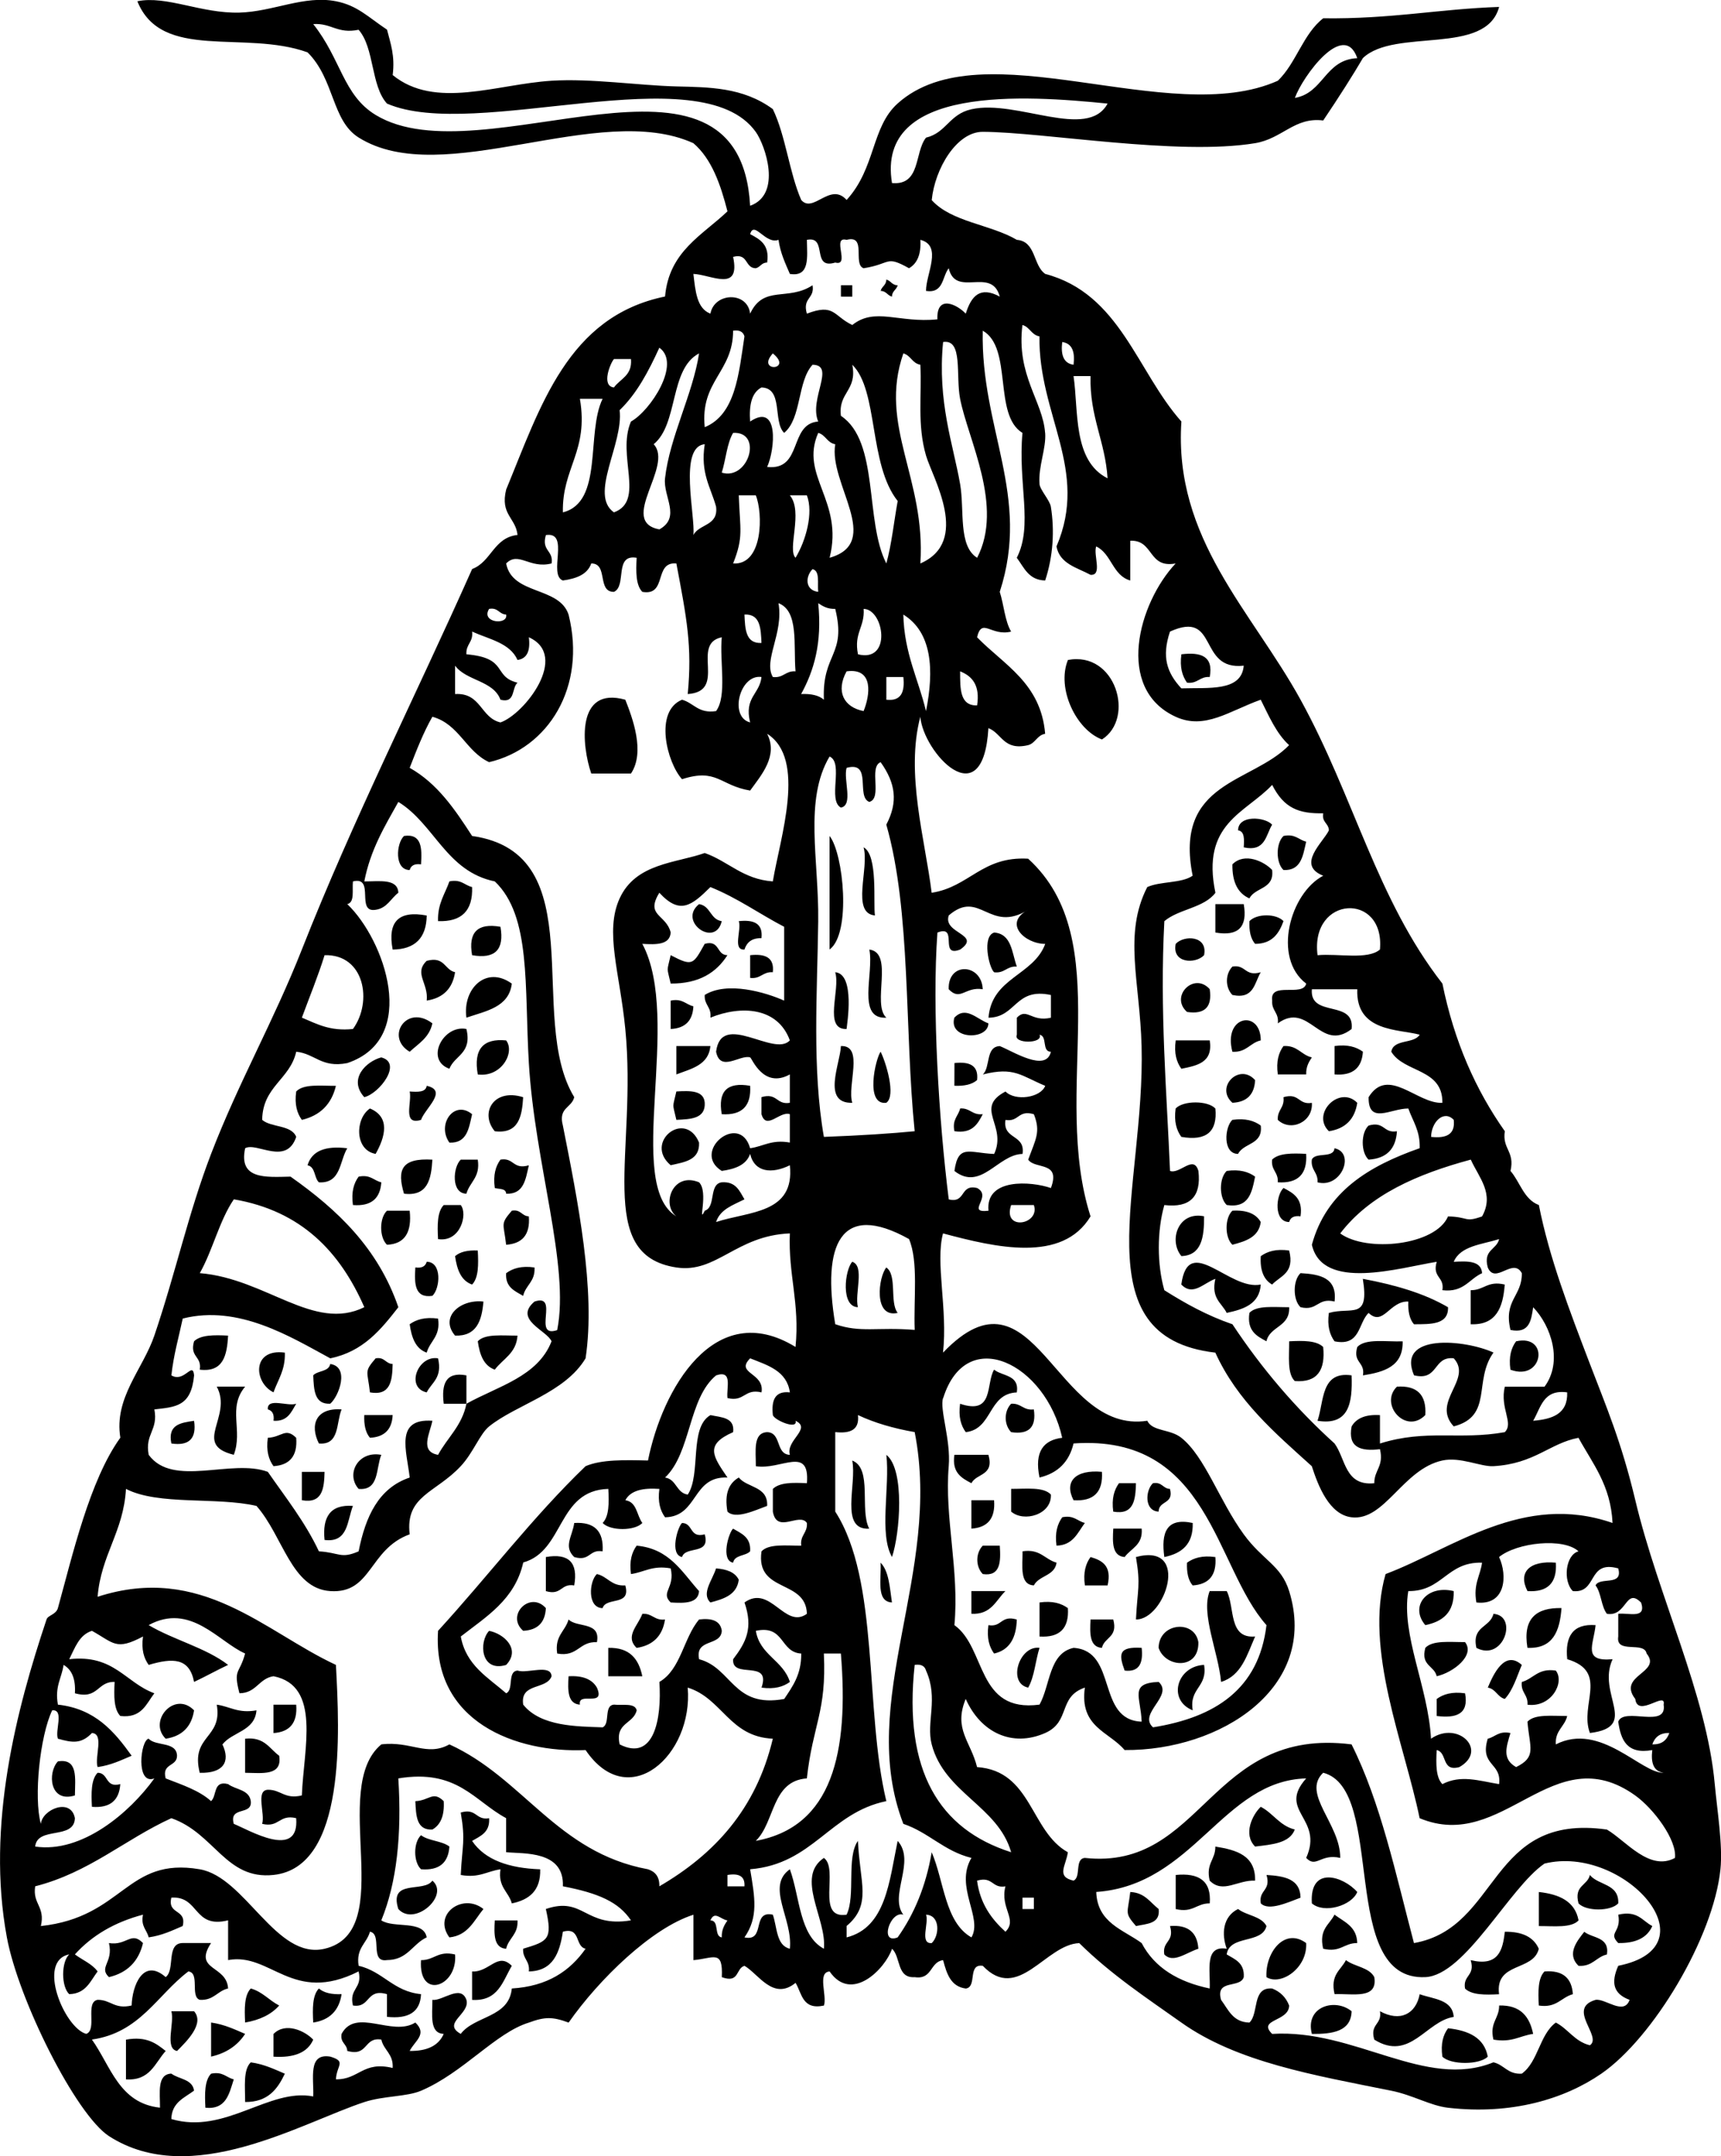
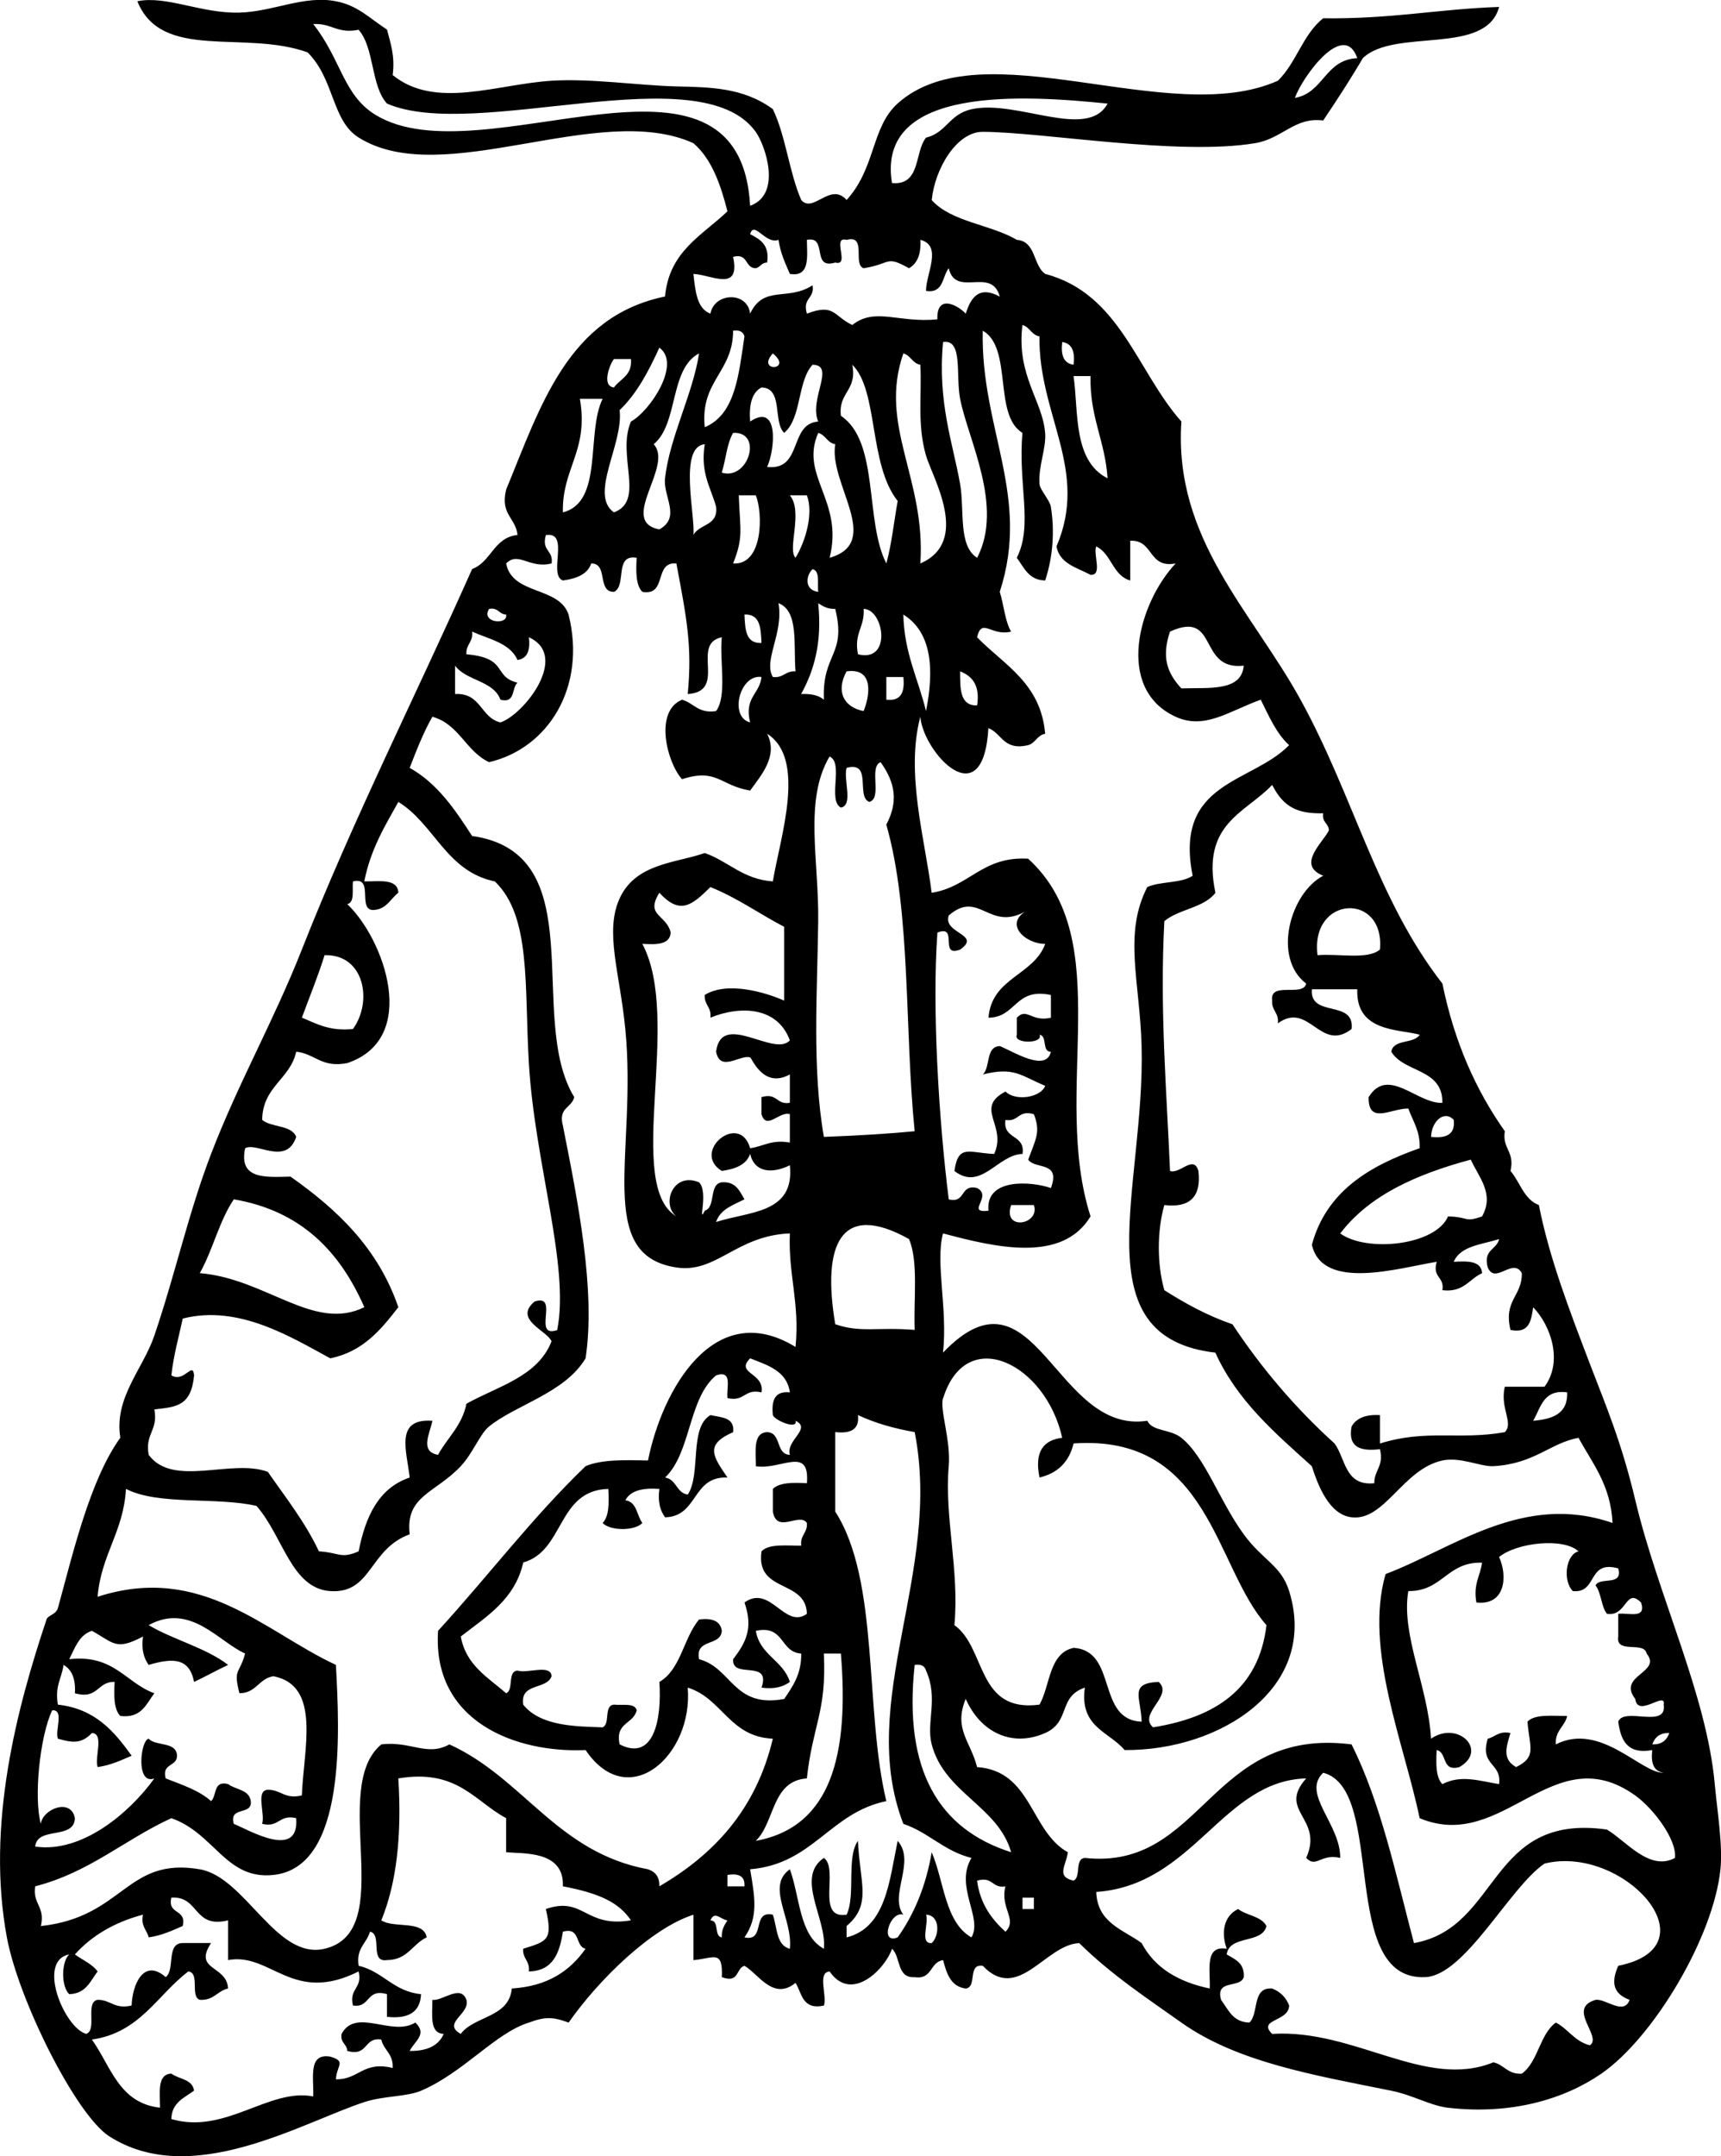
<svg xmlns="http://www.w3.org/2000/svg" viewBox="0 0 213.453 267.267">
-   <path d="M109.93 34.656c.568.133.699.706 1.406.704-.134.57-.707.701-.703 1.408-.571-.134-.703-.707-1.407-.705.13-.57.7-.701.7-1.407zM104.3 35.36h1.407v1.408H104.3V35.36zM146.52 81.103c2.405-.294 4.012.212 3.52 2.815-1.263-.089-1.483.862-2.815.704-.58-.817-.92-1.887-.7-3.519zM132.45 81.807c5.942-1.128 8.368 7.227 4.223 9.853-3.19-1.197-5.66-6.318-4.22-9.853zM77.555 86.733c.881 2.225 2.492 6.488.703 9.149h-4.926c-1.183-3.453-1.936-10.872 4.223-9.149zM157.78 102.22c-.796 1.316-.834 3.391-3.521 2.815.062-.999.117-1.993-.703-2.111.01-1.94 3.32-1.68 4.22-.71zM50.108 103.62c2.199-.322 2.25 1.504 2.111 3.52-.818-.114-1.252.155-1.407.703-1.93-.01-1.672-3.32-.704-4.22zM102.89 103.62c1.734 2.171 2.712 12.096 0 14.075v-14.08zM159.19 103.62c1.47-.298 1.862.482 2.813.705-.396 1.713-.604 3.619-2.813 3.518-.96-.89-.96-3.32 0-4.22zM107.11 105.03c1.812.954 1.179 6.945 1.407 8.444-3-.27-.67-5.89-1.41-8.44zM157.78 107.84c.296 2.409-2.11 2.115-2.817 3.52-1.471-.64-2.146-2.078-2.11-4.223 1.51-1.52 3.94-.36 4.93.7zM55.738 109.25c1.471-.299 1.863.481 2.815.703.111 2.927-1.296 4.334-4.223 4.223-.071-2.17.86-3.35 1.408-4.92zM86.702 112.07c1.436.207 1.38 1.904 2.815 2.112-.783 3.36-5.491.04-2.815-2.11zM150.74 112.07h3.518c.5 2.845-.673 4.018-3.518 3.519v-3.52zM52.923 113.48c-.035 2.78-1.443 4.188-4.222 4.223-.658-3.47.749-4.88 4.222-4.22zM159.19 114.18c-.562 1.55-1.415 2.809-3.52 2.814-.548-.626-.758-1.589-.705-2.814.91-.96 3.33-.96 4.23 0zM91.628 114.18c1.84-.199 3.027.256 2.815 2.111-1.203-.032-1.822.522-2.11 1.407-1.526.12-.319-2.5-.705-3.52zM62.071 114.88c.499 2.845-.673 4.017-3.518 3.519-.498-2.84.674-4.02 3.518-3.52zM123.3 115.59c2.182.164 2.195 2.496 2.815 4.223-1.263-.089-1.485.861-2.815.704-.66-.59-1.51-4.48 0-4.92zM149.34 118.4c-1.054 1.117-4.014 1.029-3.52-1.407 1.05-1.11 4.01-1.03 3.52 1.41zM87.407 116.99c1.92-.513 1.417 1.398 2.815 1.407-1.37 2.15-3.5 3.539-7.038 3.519-.493-2.166-.493-1.353 0-3.519 2.748 1.44 2.786 1.15 4.223-1.41zM107.82 117.7c3.119.4.269 6.769 2.112 8.445-3.73.21-1.51-5.52-2.11-8.44zM93.037 118.4c1.84-.198 3.027.257 2.814 2.111-1.262-.089-1.484.862-2.814.705v-2.82zM52.923 119.1c2.246-.604 2.176 1.107 3.519 1.407-.311 2.035-1.484 3.208-3.519 3.519.239-2.18-1.63-3.36 0-4.93zM121.89 122.62c-2.214-.352-2.752 1.534-4.223 0-.13-3.44 4.1-3.2 4.22 0zM152.85 119.81c1.695-.288 1.529 1.285 3.519.704-.794 1.317-.832 3.39-3.519 2.815-.9-.92-.9-2.59 0-3.51zM103.59 120.51c2.503.211 1.463 6.467 1.408 7.038-2.92.1-.73-4.9-1.41-7.04zM63.479 121.92c-.351 2.934-3.182 3.387-5.631 4.223-.498-3.6 2.47-6.51 5.631-4.22zM150.04 122.62c.327 2.204-.611 3.142-2.815 2.815-2.18-1.94.88-5.01 2.82-2.82zM83.184 124.03c1.47-.298 1.863.482 2.815.704-.085 1.791-1.024 2.729-2.815 2.815v-3.51zM122.59 126.85c-.031 2.117-4.995 2.044-4.223-.704 1.44-1.51 2.79.19 4.22.7zM53.627 126.85c-.366 1.745-1.716 2.506-2.815 3.518-3.074-1.81-.384-5.96 2.815-3.52zM156.37 128.96c-1.34.302-1.768 1.516-3.519 1.407-1.2-4.53 3.51-5.27 3.52-1.41zM57.849 127.55c.718 3.062-1.455 3.235-2.11 4.926-3.072-1.09-.766-5.5 2.11-4.93zM62.775 128.96c1.138 1.49-.594 4.616-3.518 4.222-.55-3.13.663-4.5 3.518-4.22zM145.82 128.96h4.223c.427 2.773-1.576 3.117-3.52 3.518-.59-.82-.93-1.89-.7-3.52zM83.888 129.66h4.223c-.219 2.361-2.354 2.807-4.223 3.518v-3.52zM104.3 129.66c2.913-.1.732 4.897 1.407 7.037-3.82.1-1.49-4.87-1.41-7.04zM159.19 129.66c1.749-.109 2.178 1.105 3.517 1.408-.372.565-.733 1.142-.703 2.11h-3.518c-.23-1.63.11-2.7.7-3.52zM165.52 129.66c1.632-.225 2.7.113 3.519.703-.132 1.98-1.226 2.999-3.519 2.815v-3.52zM109.22 130.36c.645 1.279 1.955 5.487.704 6.334-2.68.34-1.33-5.49-.7-6.33zM47.293 131.07c2.673.688-.247 4.486-2.111 4.926-2.035-2.25.244-4.44 2.111-4.93zM118.37 131.77c1.841-.199 3.027.256 2.815 2.111-.627.547-1.59.756-2.815.703.01-.93.01-1.87.01-2.81zM155.67 133.88c-.087 1.79-1.024 2.729-2.815 2.814-2.2-1.93.87-5 2.81-2.81zM41.663 134.59c-.54 2.275-1.948 3.682-4.223 4.224-.591-.818-.928-1.887-.703-3.52.908-.97 3.057-.69 4.926-.7zM52.923 134.59c2.676.591-.187 2.767-.704 4.224-2.364.723-1.096-2.19-1.407-3.52.999.06 1.992.12 2.111-.7zM93.037 134.59c.16 2.506-1.012 3.68-3.52 3.519-.497-2.85.675-4.02 3.52-3.52zM83.888 135.29c1.746-.104 3.416-.131 3.519 1.407.102 1.979-1.724 2.03-3.519 2.112-.492-2.17-.492-1.35 0-3.52zM64.886 136c-.14 2.439-.585 4.574-3.518 4.223-1.894-2.25-.161-5.38 3.518-4.22zM159.19 136c1.987-.582 1.821.992 3.517.703.17 2.366-2.613 3.637-4.221 2.112-.09-1.26.86-1.48.7-2.81zM168.34 136.7c-.312 2.036-1.483 3.208-3.52 3.52-2.24-2.18 1.34-5.75 3.52-3.52zM150.74 137.4c.275 2.854-1.091 4.068-4.223 3.519-.59-.816-.928-1.887-.703-3.519.94-1 3.99-1 4.92 0zM45.885 137.4c2.561 1.074 1.884 3.53.704 5.629-2.621-.46-2.567-4.37-.704-5.63zM58.553 138.11c-.398 1.715-.603 3.619-2.815 3.52-1.613-2.27.61-5.35 2.815-3.52zM119.08 137.4c1.261-.091 1.483.862 2.813.703-.642 1.234-1.309 2.447-3.519 2.112-.3-1.46.48-1.86.71-2.81zM152.85 138.81c1.633-.227 2.702.111 3.519.704.298 2.406-2.108 2.114-2.815 3.517-1.93-.01-1.67-3.32-.71-4.22zM86.702 141.62c.102 2.212-1.805 2.418-3.518 2.813-3.377-2.84 1.798-6.97 3.518-2.81zM169.74 143.74c-.963-.899-.963-3.321 0-4.221 1.987-.583 1.822.991 3.518.703-.13 2.21-1.3 3.38-3.52 3.52zM43.07 142.33c-.972 1.608-.77 4.39-3.519 4.223-.605-.566-.418-1.928-1.408-2.112.534-1.81 2.248-2.44 4.927-2.11zM165.52 142.33c2.611.558.852 5.011-2.112 4.223.09-1.263-.861-1.485-.704-2.815.43-.98 2.71-.11 2.81-1.41zM162 143.03c.161 2.507-1.011 3.68-3.518 3.52.089-1.263-.862-1.485-.703-2.815.83-.81 2.49-.8 4.22-.71zM53.627 143.74c-.141 2.44-.586 4.574-3.519 4.223-.895-2.99-.302-4.44 3.519-4.22zM57.146 143.74h2.111c.337 2.214-1.002 2.752-1.408 4.223-1.929-.02-1.671-3.32-.703-4.22zM62.071 143.74c1.696-.288 1.53 1.285 3.52.703-.398 1.715-.603 3.621-2.816 3.52-.019-.685-.861-.546-1.407-.704-.225-1.64.113-2.71.703-3.52zM152.15 145.14c1.632-.223 2.702.116 3.52.706-.401 1.943-.746 3.945-3.52 3.52-.96-.9-.96-3.33 0-4.23zM44.478 145.85c1.471-.298 1.864.482 2.815.703-.132 1.979-1.225 2.998-3.519 2.816-.224-1.64.113-2.71.704-3.52zM159.19 147.25c1.233.645 2.444 1.31 2.11 3.52-.819-.115-1.254.154-1.407.703-1.93-.01-1.67-3.31-.7-4.22zM55.034 149.37h2.111c.896 1.103-.029 4.65-2.815 4.221-.093-1.74-.106-3.39.704-4.22zM47.997 150.07h2.815c.281 2.625-.563 4.128-2.815 4.221-.963-.9-.963-3.32 0-4.22zM63.479 150.07c1.136-.2 1.211.665 2.111.703.183 2.295-.836 3.387-2.816 3.518-.301-2.72-.769-2.5.705-4.22zM152.85 150.07c1.749-.105 2.921.363 3.519 1.406-.242 1.869-1.847 2.376-3.519 2.814-.96-.9-.96-3.32 0-4.22zM149.34 150.77c.016 2.597-.315 4.846-2.816 4.927-1.62-1.97-.38-5.6 2.82-4.93zM59.257 155c.093 1.738.106 3.393-.704 4.225-1.391-.488-1.876-1.878-2.111-3.519.626-.55 1.589-.76 2.815-.7zM159.89 155c.723 2.835-1.096 3.129-2.11 4.225-1.046-.6-1.515-1.771-1.409-3.519.82-.59 1.89-.93 3.52-.7zM52.923 156.4c1.93.014 1.672 3.319.704 4.223-2.199.323-2.25-1.503-2.111-3.52.817.12 1.252-.15 1.407-.7zM105.7 156.4c1.586.524.276 3.946.704 5.63-2.14-.05-1.64-4.6-.7-5.63zM156.37 159.22c-.161 2.418-2.093 3.066-4.223 3.518-.624-1.251-1.964-1.787-1.407-4.221-1.438.504-2.784 2.206-4.223.703.88-6.47 5.98.82 9.85 0zM66.294 157.11c.109 1.751-1.106 2.178-1.408 3.52-1.03-.611-2.23-1.054-2.111-2.813.817-.6 1.888-.94 3.519-.71zM109.93 157.11c1.378.967.378 4.312 1.406 5.63-3.04.67-2.39-4.45-1.41-5.63zM161.3 157.81c2.44.138 4.574.584 4.223 3.517-2.153-.511-2.07 1.215-4.223.704-.96-.9-.96-3.32 0-4.22zM186.63 159.22c-.209 2.837-1.038 5.059-4.223 4.925v-4.221c1.66.02 2.07-1.21 4.22-.7zM59.96 161.33c-.198 2.384-.846 4.315-3.518 4.223-1.962-2.31.662-4.55 3.518-4.22zM159.89 162.03c.125 2.472-2.378 2.313-2.815 4.223-1.232-.645-2.445-1.31-2.112-3.52.9-.96 3.05-.69 4.92-.7zM54.331 163.44c.337 2.215-1.002 2.753-1.408 4.225-1.39-.488-1.876-1.879-2.111-3.521.816-.58 1.887-.92 3.519-.7zM28.292 165.55c-.14 2.439-.585 4.575-3.518 4.223.288-1.694-1.286-1.529-.704-3.519.831-.8 2.487-.79 4.222-.7zM64.183 165.55c-.141 2.205-1.814 2.878-2.814 4.223-1.39-.487-1.876-1.877-2.111-3.519.906-.96 3.055-.69 4.925-.7zM159.89 166.26c1.733-.093 3.391-.105 4.221.703.292 2.87-.719 4.44-3.518 4.223-.96-.9-.69-3.05-.7-4.92zM173.97 166.26c.073 3.121-2.295 3.804-4.925 4.223.289-1.695-1.285-1.53-.703-3.52 1.02-1.09 3.6-.62 5.63-.7zM185.23 167.66c-2.52 3.52-.013 7.861-4.926 9.147-2.841-3.065 2.402-5.816 0-8.443-2.614-.27-1.842 2.851-4.926 2.11-2.22-5.24 6.31-4.44 9.86-2.82zM188.04 166.26c4.179-.94 3.389 5.037-.704 3.519-.23-1.64.11-2.71.7-3.52zM35.329 167.66c.071 2.18-.86 3.36-1.407 4.925-2.463-1.2-2.711-5.48 1.407-4.92zM46.589 168.37c1.137-.2 1.212.665 2.111.703-.05 2.061-.255 3.967-2.815 3.518-.302-2.72-.77-2.5.704-4.22zM54.331 168.37c.557 2.433-.782 2.97-1.408 4.221-2.667-.58-1.082-4.65 1.408-4.22zM40.959 169.07c2.443.355 1.068 4.02 0 4.925-1.979.104-2.03-1.723-2.11-3.518.567-.61 1.926-.42 2.11-1.41zM57.849 174h-2.814c-.294-2.405.212-4.01 2.814-3.518v3.52zM163.41 176.11c.834-2.451.394-6.176 4.225-5.63.13 3.42-.32 6.26-4.23 5.63zM26.885 171.88h3.519c-2.211 2.632-.244 5.421-1.407 8.446-5.223-1.28-.097-4.69-2.112-8.45zM173.26 171.88c2.506-.161 3.681 1.014 3.519 3.52-2.42 2.48-5.75-1.34-3.52-3.52zM33.218 174.7c-.118-1.526 2.497-.319 3.52-.705-.612 1.029-1.055 2.231-2.815 2.112.114-.82-.156-1.25-.705-1.41zM125.41 174c1.265-.089 1.486.862 2.816.705.326 2.202-.611 3.141-2.816 2.815-.9-.93-.9-2.6 0-3.52zM42.367 174.7c-.687 1.658-.228 4.465-2.815 4.223-1.154-2.28-.381-4.46 2.815-4.22zM45.182 175.4h3.519c-.086 1.79-1.024 2.729-2.815 2.816-.547-.63-.757-1.59-.704-2.82zM24.07 176.11c.326 2.204-.612 3.142-2.816 2.815-.483-2.36 1.181-2.57 2.816-2.81zM36.737 178.22c.183 2.293-.836 3.387-2.815 3.517-.591-.816-.928-1.887-.705-3.517 1.752-.08 2.179-1.32 3.52 0zM47.293 180.33c-.687 1.658-.228 4.463-2.815 4.223-1.616-1.82-.082-4.76 2.815-4.22zM109.93 180.33c2.331 1.833 1.68 9.802.703 12.666-1.63-2.83-.25-8.67-.7-12.67zM118.37 180.33h4.223c.745 2.621-1.482 2.271-2.11 3.517-1.23-.64-2.44-1.31-2.11-3.52zM105.7 181.04c2.545.973.883 6.154 2.112 8.445-3.72.21-1.51-5.53-2.11-8.44zM37.44 182.44h2.815c-.05 2.062-.254 3.967-2.815 3.519v-3.52zM136.67 182.44c.159 2.506-1.014 3.681-3.52 3.519-1.21-2.34.26-3.82 3.52-3.52zM91.628 183.14c1.043 1.303 3.638 1.056 3.52 3.52-1.508.552-3.933 1.708-4.926.705-.401-2.27.213-3.53 1.406-4.22zM138.78 183.85h2.11c-.051 2.062-.256 3.97-2.816 3.521-.22-1.63.12-2.7.71-3.52zM143 183.85c1.138-.195 1.211.665 2.11.706.515 1.92-1.397 1.416-1.407 2.815-1.79-.08-1.66-2.63-.7-3.53zM125.41 184.55c1.87.006 4.021-.268 4.929.703.13 2.489-3.349 3.482-4.929 2.112v-2.81zM120.48 185.96h2.813c.185 2.295-.834 3.389-2.813 3.52v-3.52zM43.774 186.66c-.73 1.851-.569 4.592-3.519 4.223-.29-2.86.721-4.43 3.519-4.22zM131.74 188.07c1.471-.3 1.864.48 2.814.704-.903 1.207-1.453 2.768-3.518 2.813-.22-1.62.12-2.69.71-3.51zM71.22 188.78c2.506-.162 3.68 1.011 3.519 3.517-1.695-.288-1.529 1.286-3.519.704-1.378-1.32-.217-2.58 0-4.22zM84.591 188.78c1.399.008.896 1.918 2.816 1.406.74 2.618-2.374 1.381-2.816 2.814-1.566-.3-.55-3.74 0-4.22zM144.41 193c-.415-2.995.235-4.929 3.52-4.221.08 2.66-1.38 3.78-3.52 4.22zM90.925 189.48c1.03.611 2.23 1.054 2.111 2.813-.568.605-1.928.42-2.111 1.407-1.567-.29-.55-3.73 0-4.22zM138.08 189.48h3.52c.177 2.053-1.326 2.428-2.11 3.518-1.55-.11-1.52-1.78-1.41-3.52zM78.961 191.59c4.087.371 5.628 3.287 7.741 5.632-.103 1.537-1.773 1.511-3.518 1.407-1.314-1.254.572-1.79 0-4.223-2.284-.41-3.274.479-4.926.703-.225-1.63.113-2.7.703-3.52zM121.89 191.59H124c.139 2.015.089 3.841-2.11 3.52-.9-.93-.9-2.59 0-3.52zM126.82 192.29c2.214-.336 2.75 1.004 4.223 1.407-.225 1.653-2.18 1.576-2.815 2.816-1.79-.08-1.39-2.36-1.4-4.23zM67.702 193c2.844-.498 4.017.677 3.518 3.52-1.695-.287-1.53 1.285-3.518.705v-4.22zM135.26 193c1.455.423 2.666 1.09 2.112 3.52h-2.815c-.23-1.64.11-2.7.7-3.52z" clip-rule="evenodd" fill-rule="evenodd" />
-   <path d="M140.89 200.74c.188-3.806.604-4.19 0-7.742 6.84-1.82 3.61 7.81 0 7.74zM150.74 193c.184 2.295-.836 3.389-2.815 3.52-.546-.625-.755-1.59-.703-2.816.82-.59 1.89-.93 3.52-.7zM109.22 193.7c1.046 1.067 1.132 3.091 1.407 4.929-2.01-.1-1.29-2.94-1.41-4.93zM192.97 193.7c.161 2.509-1.011 3.681-3.518 3.521-1.21-2.34.26-3.82 3.52-3.52zM88.813 194.41c1.311.096 2.353.463 2.815 1.406-.242 1.87-1.847 2.376-3.518 2.816-1.159-1.11.241-2.75.703-4.23zM74.035 195.11c1.341.302 1.769 1.517 3.52 1.407.74 2.617-2.374 1.38-2.816 2.815-1.929-.02-1.672-3.33-.704-4.23zM120.48 197.22h4.221c-1.191 1.151-1.747 2.942-4.221 2.813v-2.81zM150.04 197.22h2.11c1.034 2.015.177 5.92 3.52 5.628-1.001 2.285-1.699 4.87-4.223 5.631-.32-3.63-2.54-8.46-1.41-11.26zM180.3 197.22c.079 2.658-1.376 3.782-3.52 4.221-1.97-2.32.18-5.03 3.52-4.22zM67.702 199.33c-.086 1.791-1.024 2.729-2.816 2.813-2.19-1.93.876-5 2.816-2.81zM128.93 198.63c1.63-.226 2.7.111 3.518.703.161 2.506-1.012 3.679-3.518 3.518v-4.22zM193.67 199.33c-.21 2.837-1.038 5.059-4.222 4.926-.61-3.66 1.11-5 4.22-4.93zM79.665 200.04c1.263-.088 1.484.861 2.815.704-.311 2.035-1.483 3.208-3.519 3.519-1.503-1.44.198-2.79.704-4.22zM185.23 200.04c3.097.22 1.274 5.978-2.112 4.223-.62-2.72 1.72-2.51 2.11-4.22zM70.517 200.74c1.051 1.061 4.011.211 3.518 2.813-2.227-.113-2.352 1.872-4.926 1.409-.338-2.21 1.002-2.75 1.408-4.22zM126.11 200.74c-.056 2.289-.901 3.792-2.815 4.223-.59-.817-.929-1.886-.703-3.52 1.69.29 1.52-1.28 3.51-.7zM135.26 200.74h2.815c.604 2.244-1.106 2.176-1.406 3.519-1.54-.1-1.51-1.78-1.41-3.52zM148.63 203.55c.1 3.479-4.099 3.19-4.929.705.04-3.12 4.45-3.54 4.93-.71zM197.9 201.44c-.256 2.44-1.653 4.574 2.11 4.223-2.011 4.312 3.405 8.39-2.814 9.149-1.34-3.512 2.41-7.585-2.815-9.149-.29-2.86.72-4.43 3.52-4.22zM60.665 202.15c1.846.354 3.965 2.285 2.11 4.225-3.157.95-3.417-2.84-2.11-4.23zM181.71 203.55c1.275 1.63-1.449 3.762-3.518 4.225-.3-1.342-2.011-1.274-1.409-3.52.91-.97 3.06-.7 4.93-.71zM75.443 204.26c2.659-.078 3.783 1.377 4.222 3.52h-4.222v-3.52zM128.93 204.26c-.512 1.602-.629 3.597-1.409 4.927-2.61-.56-1.1-5.27 1.41-4.93zM141.6 204.26c.198 1.84-.258 3.027-2.11 2.816-.73-1.99-.81-3 2.11-2.82zM188.75 206.37c-.63 1.48-1.096 3.128-2.112 4.221-.925-.247-1.105-1.237-2.11-1.406.69-1.65 2.1-4.72 4.22-2.81zM149.34 206.37c.453 2.799-1.864 2.827-1.409 5.628-3.16-1.25-1.98-5.47 1.41-5.63zM192.97 207.08c1.138 1.487-.594 4.614-3.518 4.221.089-1.261-.86-1.484-.703-2.814 1.47-.41 2-1.75 4.22-1.41zM70.517 207.78c1.747-.107 2.92.363 3.518 1.407 1.095 2.502-2.39.425-2.111 2.11-1.539-.11-1.511-1.78-1.407-3.52zM181.71 209.89c.492 2.603-1.113 3.11-3.518 2.813v-2.11c.81-.59 1.89-.93 3.52-.7zM24.07 212c-.311 2.035-1.484 3.21-3.519 3.52-2.233-2.18 1.096-6 3.519-3.52zM26.885 211.3c1.652.225 2.641 1.112 4.926.703-.213 2.603-2.991 2.641-4.223 4.225 1.019 2.142.121 3.597-2.815 3.518-1.172-4.69 2.851-4.19 2.112-8.44zM33.922 211.3h2.815c.183 2.295-.836 3.387-2.815 3.52v-3.52zM30.403 215.52c2.378-.268 3.003 1.221 4.223 2.112.409 2.52-2.083 2.139-4.223 2.11v-4.22zM7.18 218.33c2.52-.409 2.139 2.084 2.11 4.221-3.157.97-3.416-2.83-2.11-4.22zM12.106 219.74c1.398.01.895 1.92 2.814 1.407-.131 1.979-1.224 2.998-3.519 2.815-.091-1.73-.106-3.39.705-4.22zM55.034 223.26c.105 1.747-.363 2.919-1.407 3.519-1.979.101-2.03-1.724-2.111-3.519 1.751-.08 2.178-1.32 3.518 0zM156.37 223.96c1.548.798 2.339 2.354 4.223 2.815-.642 1.703-2.829 1.862-4.926 2.11-1.51-1.51-.35-3.93.71-4.93zM57.146 224.67c1.989-.582 1.823.992 3.519.704.119 1.762-1.081 2.204-2.111 2.815 1.606 2.382 4.599 3.377 8.444 3.518.079 2.66-1.377 3.784-3.518 4.225-.406-1.473-1.745-2.011-1.408-4.225-1.652.227-2.642 1.112-4.926.703.189-3.8.604-4.18 0-7.73zM52.219 227.48c.924.717 2.594.688 3.519 1.406-.132 1.98-1.224 2.999-3.519 2.814-.962-.9-.962-3.32 0-4.22zM150.74 228.89c2.632.419 4.998 1.1 4.927 4.223-2.174-.113-3.979 1.663-5.63 0-.51-2.15.72-2.56.7-4.22zM145.82 232.41c2.87-.288 4.44.723 4.223 3.521-1.658-.018-2.072 1.211-4.223.703v-4.22zM157.08 232.41c2.222.127 4.197.496 4.223 2.815-1.507.552-3.933 1.709-4.927.706-.29-1.7 1.29-1.53.71-3.52zM168.34 234.52c-.679 1.682-4.098 2.733-5.632 1.409-.31-4.73 3.91-3.37 5.63-1.41zM197.19 232.41c1.042 1.303 3.637 1.056 3.518 3.521-.938 1.003-3.986 1.003-4.926 0-.6-2.25 1.11-2.18 1.41-3.52zM53.627 233.11c2.179 1.844-2.214 5.745-4.223 3.52-1.21-3.79 3.19-1.97 4.223-3.52zM140.19 234.52c1.798.079 2.463 1.29 3.518 2.112.216 1.856-1.469 1.814-2.813 2.11-1.48-1.72-1.02-1.5-.71-4.22zM190.86 234.52c2.537.278 4.484 1.147 4.927 3.52-.907.969-3.059.695-4.927.703v-4.22zM59.96 236.63c-1.169 1.411-1.889 3.271-4.222 3.518-2.114-2.86 1.649-5.57 4.222-3.52zM165.52 237.33c1.205.904 2.766 1.455 2.815 3.518-1.658-.016-2.072 1.213-4.225.704-.56-2.43.78-2.96 1.4-4.22zM200.71 237.33c2.434-.557 2.972.781 4.223 1.407-.64 1.473-2.078 2.146-4.223 2.11-1.32-1.34.42-1.27 0-3.52zM61.368 238.04h2.814c.109 1.749-1.105 2.18-1.408 3.518-1.537-.11-1.51-1.78-1.406-3.52zM145.11 238.74c2.295-.185 3.389.834 3.521 2.814-1.48.465-3.13 1.864-4.226.703-.28-1.69 1.29-1.52.71-3.51zM186.63 239.45c2.146-.035 3.585.64 4.223 2.11-.677 2.843-5.451 1.587-4.926 5.631-1.736.093-3.391.106-4.223-.703-.289-1.695 1.285-1.53.703-3.52 3.42.82 3.98-1.2 4.23-3.52zM196.49 239.45c1.046.83 3.145.608 2.815 2.813-1.342.304-1.768 1.519-3.519 1.409-1.54-1.48-.14-3.13.71-4.22zM17.736 240.85c-.54 2.275-1.948 3.683-4.223 4.223-1.314-1.251.572-1.789 0-4.223 2.215.36 2.752-1.53 4.223 0zM162 240.85c.181 3.087-3.121 5.34-4.926 4.223-.16-3.07 2.26-6.2 4.93-4.22zM56.442 242.26c.348 4.017-4.571 5.697-4.223.705 1.658.02 2.072-1.21 4.223-.7zM63.479 243.67c-1.134 1.916-1.678 4.42-4.926 4.223v-3.52c2.162.11 3.165-2.47 4.926-.7zM166.93 242.96c1.054.825 2.88.875 3.52 2.11.46 2.805-2.676 2.017-4.926 2.112-.56-2.43.78-2.96 1.41-4.22zM191.56 244.37c2.295-.183 3.387.836 3.52 2.815-1.47.404-2.009 1.745-4.223 1.407-.1-1.73-.11-3.39.7-4.22zM31.106 246.48c1.465.411 2.275 1.478 3.52 2.11-.987 1.124-2.425 1.799-4.223 2.11-.092-1.73-.107-3.39.703-4.22zM39.552 246.48c.627.546 1.59.755 2.815.703-.311 2.034-1.484 3.208-3.518 3.518-.094-1.73-.107-3.39.703-4.22zM176.08 247.19c1.728.619 4.058.633 4.223 2.814-3.433.515-5.424 5.569-9.853 2.815-.58-1.989.992-1.824.703-3.52 2.49 1.36 4.45.36 4.93-2.11zM167.64 249.3c-.081 2.501-2.33 2.833-4.929 2.814-.88-3.41 2.89-4.49 4.93-2.81zM185.93 248.59c2.66-.079 3.784 1.376 4.223 3.518-1.653.227-2.641 1.112-4.927.705-.5-2.15.73-2.57.71-4.23zM21.254 249.3h2.816c1.342 1.55-.937 3.744-2.111 4.927-1.575-.31-.286-3.48-.705-4.93zM26.18 250.7c1.646.232 2.908.846 4.223 1.407-.927 1.42-2.311 2.383-4.223 2.817v-4.23zM38.849 252.82c-.709 1.636-2.423 2.27-4.926 2.112v-2.817c1.507-1.52 3.931-.36 4.926.71zM179.6 251.41c2.535.281 4.481 1.147 4.926 3.521-1.024 1.034-4.607 1.034-5.63 0-.23-1.63.1-2.7.7-3.52zM15.625 252.82c2.568-.457 3.748.475 4.926 1.407-1.339 1.476-1.917 3.713-4.926 3.519v-4.93zM30.403 260.56c.007-1.868-.267-4.018.703-4.925 1.646.231 2.908.846 4.223 1.407-.904 1.9-2.091 3.53-4.926 3.51zM26.18 257.04c1.472-.3 1.864.48 2.816.703-.578 1.769-.921 3.771-3.519 3.518-.092-1.73-.107-3.39.703-4.22z" clip-rule="evenodd" fill-rule="evenodd" />
  <path d="M115.56 24.804c2.439 2.723 7.312 3.012 10.558 4.926 2.396.186 1.99 3.169 3.52 4.223 9.283 2.445 11.367 12.089 16.889 18.297-.978 14.52 8.727 23.484 14.779 34.483 6.646 12.077 9.458 24.751 17.594 35.188 1.465 7.214 4.148 13.21 7.74 18.298-.344 2.22 1.269 2.483.705 4.924 1.198 1.385 1.642 3.518 3.518 4.226 1.309 6.602 3.764 12.976 6.335 19.704 1.978 5.178 3.9 9.62 5.628 16.889 2.845 11.961 8.849 24.072 9.853 35.188.294 3.236 1.015 7.561.705 10.556-.872 8.449-8.338 20.9-14.778 25.336-4.562 3.141-11.133 5.128-19.001 4.221-2.211-.254-4.337-1.564-7.039-2.11-9.562-1.926-19.112-3.53-26.038-8.445-4.184-2.968-8.693-5.924-12.668-9.853-4.175.154-7.564 7.442-11.963 2.816-1.942-.302-.661 2.623-2.11 2.815-1.87-.242-2.375-1.849-2.815-3.52-1.658.218-1.309 2.443-3.52 2.11-2.26.15-1.712-2.508-2.813-3.519-.852 2.494-5.018 6.762-7.742 2.815-1.554.088-.299 2.984-.703 4.223-2.687.576-2.725-1.499-3.52-2.813-2.776 2.262-4.611-1.121-6.333-2.112-1.105.302-.602 2.212-2.816 1.406.162-3.475-1.012-2.331-3.518-2.11v-5.63c-5.169 1.638-11.714 7.988-15.482 13.37-1.994-.734-2.933-.734-4.926 0-4.114 1.255-8.11 6.2-13.372 8.445-1.775.758-4.659.627-7.038 1.407-7.847 2.581-21.47 10.782-31.668 4.225-4.097-2.65-11.227-16.86-12.671-24.65-2.575-13.885 1.205-28.306 4.926-39.409.171-.512 1.18-.585 1.408-1.407 1.795-6.491 3.939-15.854 7.741-21.111-.809-4.947 2.807-8.498 4.223-12.669 2.649-7.807 4.223-15.201 7.037-22.521 3.435-8.931 7.727-16.37 11.26-25.334 6.374-16.167 14.026-31.236 21.113-47.15 2.39-.895 2.665-3.903 5.629-4.223-.215-2.131-2.177-2.514-1.408-5.63 4.253-10.292 7.636-21.453 19.706-23.927.495-5.604 4.62-7.578 7.741-10.557-.864-3.359-1.952-6.493-4.223-8.445-11.699-5.312-31.038 5.859-41.521-.703-3.36-2.104-2.974-7.222-6.334-10.557C30.31 3.67 20.044 7.634 17.036.155c3.618-.74 7.909 1.537 12.668 1.407 4.169-.114 8.017-2.181 11.963-1.407C44.332.677 45.63 2.1 48 3.674c.425 1.686 1.012 3.21.704 5.63 5.277 4.302 12.884 1.131 19.705.704 4.912-.309 10.735.582 15.482.704 3.973.102 8.247.073 11.963 2.814 1.602 3.324 2.027 7.827 3.519 11.26 1.479 1.729 3.605-2.275 5.63 0 3.634-3.977 3.04-9.011 6.334-11.963 10.491-9.401 33.705 3.198 47.151-2.815 2.278-2.179 3.122-5.793 5.628-7.742 8.436.108 14.346-1.153 21.817-1.407-1.632 6.11-12.914 2.568-16.89 6.334-1.184 2.023-2.933 4.785-4.928 7.741-3.548-.456-5.057 2.252-8.443 2.814-9.566 1.589-26.265-1.378-33.78-1.408-3.23-.012-5.94 4.55-6.33 8.446zm45.04-12.667c3.597-.626 3.706-4.741 7.742-4.926-1.66-4.78-6.79 2.28-7.74 4.926zM46.59 14.248c13.173 7.994 45.148-11.905 46.447 11.259 3.987-1.422 1.874-7.507.703-9.149-6.861-9.623-34.742 1.248-45.743-3.518-2.013-2.209-1.543-6.901-3.519-9.149-2.652.541-3.363-.858-5.629-.704 3.454 4.331 3.703 8.81 7.741 11.261zm64.041 8.444c3.602.319 2.762-3.806 4.221-5.629 2.545-.615 2.851-2.899 5.632-3.52 5.639-1.257 14.392 3.904 16.889-.703-10.18-1.024-28.75-2.324-26.74 9.852zm-15.482 9.853c-.707-.002-.838.57-1.408.704-1.398-.009-.895-1.92-2.814-1.407.942 4.449-2.717 2.199-4.926 2.111.248 2.098.406 4.284 2.111 4.926.476-2.634 4.603-2.799 4.926 0 1.675-3.601 4.674-1.506 7.741-3.519.289 1.695-1.285 1.53-.703 3.519 3.427-1.306 3.262.269 5.629 1.407 2.829-2.251 5.773-.212 10.557-.703-.119-3.146 2.476-1.816 3.519-.704.681-2.177 1.765-3.446 4.221-2.111-1.024-3.791-5.458.203-6.333-3.519-.832 1.045-.609 3.144-2.815 2.814-.027-2.092 2.095-5.625-.703-6.333.105 1.747-.363 2.92-1.407 3.519-2.948-1.644-2.176-.54-5.63 0-1.395-.48.44-4.192-2.111-3.519-1.911-.503.504 3.318-1.408 2.815-3.033.921-.872-3.351-3.518-2.815.028 2.139.409 4.632-2.111 4.223-.562-1.315-1.177-2.577-1.408-4.223-1.642.602-3.032-2.461-3.518-.704 1.228.643 2.438 1.308 2.105 3.519zm34.482 21.113c.143 1.946-.868 4.143-.703 6.333.054.719 1.276 2.017 1.407 2.815.475 2.941.288 6.148-.704 9.148-2.064-.047-2.613-1.608-3.52-2.814 2.051-4.025.125-9.155.704-15.482-3.658-2.208-1.179-10.551-4.927-12.668-.265 12.189 5.989 20.45 2.11 32.373.512 1.601.629 3.595 1.407 4.926-2.487.619-3.625-1.808-4.221.703 3.359 3.442 7.917 5.689 8.445 11.964-1.005.168-1.188 1.159-2.112 1.408-3.062.717-3.234-1.456-4.926-2.111-.653 11.173-8.107 2.96-8.445-1.408-1.861 7.036.59 15.182 1.406 21.816 4.683-.716 6.239-4.552 11.965-4.223 11.143 10.117 2.807 28.912 7.74 44.336-3.494 5.812-11.771 3.854-18.296 2.11-.975 3.621.594 9.345 0 14.78 11.425-11.928 13.843 10.218 25.334 8.444.646 1.351 2.835 1.001 4.223 2.112 2.951 2.361 4.669 7.737 7.74 11.962 2.368 3.253 4.629 3.817 5.632 7.039 3.725 11.967-8.522 19.803-20.408 19.704-1.926-2.296-5.62-2.825-4.928-7.741-3.356 1.138-1.741 4.225-4.925 5.63-4.098 1.807-7.999-.061-9.853-4.224-1.549 3.744.625 5.259 1.407 8.446 6.8.469 6.585 7.957 11.26 10.556-.214 1.642-1.504 3.032.703 3.519.977-.432.107-2.708 1.407-2.815 14.695 1.584 15.439-16.311 33.078-14.073 3.609 7.181 5.487 16.092 7.74 24.629 10.753-1.91 9.168-16.166 23.927-14.073 2.354 1.376 5.271 5.227 8.445 3.518.26-2.237-2.656-6.116-4.928-7.742-10.236-7.319-16.324 7.173-26.741 2.816-1.897-9.215-6.917-20.922-4.223-30.261 8.358-3.148 17.063-10.178 28.15-6.333-.228-4.697-2.483-7.369-4.223-10.556-3.577.672-5.427 3.219-10.557 3.517-1.551.091-4.1-1.191-6.333-.703-4.908 1.072-7.146 7.528-11.259 7.038-2.771-.33-4.148-3.913-4.929-6.335-4.562-4.114-9.254-8.103-11.963-14.073-16.744-1.948-8.684-20.423-9.148-38.003-.211-7.988-2.279-13.9.703-19.705 1.611-.736 4.244-.447 5.63-1.408-2.347-11.73 7.339-11.428 11.965-16.186-1.596-1.454-2.499-3.6-3.52-5.63-3.903 1.387-6.937 3.774-10.556 2.111-7.56-3.471-4.607-14.098 0-19.001-3.454.64-2.682-2.949-5.63-2.815v4.926c-2.198-.618-2.31-3.319-4.223-4.222-.386 1.022.821 3.637-.705 3.519-1.676-.903-3.813-1.348-4.221-3.519 4.069-9.471-2.249-16.309-2.11-26.039-1.006-.169-1.188-1.159-2.112-1.408-.78 6.223 2.52 9.42 2.81 13.352zm-42.223-.705c3.817-1.577 4.217-6.573 4.926-11.259-.156-.549-.59-.819-1.408-.705-.002 5.16-4.107 6.215-3.518 11.964zm31.673 7.038c.562 3.266-.262 7.668 2.11 9.149 3.325-6.389-1.118-14.618-2.11-19.705-.569-2.906.393-7.444-2.112-7.038-.72 7.442 1.25 12.665 2.11 17.594zm14.07-14.779c.196-1.604-.169-2.645-1.407-2.815-.19 1.604.17 2.646 1.41 2.815zm-56.3 5.63c.499 4.181-3.828 10.493-.704 12.668 3.915-1.433.297-7.064 2.111-11.26 2.4-1.312 6.277-7.198 3.519-9.149-1.325 2.897-2.773 5.67-4.926 7.741zm4.223 4.222c2.524 2.709-4.464 9.575.704 10.557 2.727-1.513.447-4.054.704-6.334.576-5.112 3.452-10.441 4.222-15.482-3.7 1.93-2.534 8.726-5.63 11.259zm14.778-11.259c-2.137 2.37 2.602 2.133 0 0zm18.299 26.038c6.266-2.728 1.511-10.609.703-13.371-1.118-3.822-.51-7.496-.703-11.26-1.004-.168-1.187-1.159-2.11-1.407-3.12 8.985 2.8 15.45 2.11 26.038zM76.147 48.027c.786-1.091 2.287-1.466 2.111-3.519h-2.111c-.405.427-1.646 3.339 0 3.519zm21.113 5.631c-1.436-1.38-.069-5.562-2.816-5.631-1.228.647-1.553 2.201-1.407 4.223 3.6-2.41 3.098 3.453 2.111 5.631 4.462.474 2.645-5.332 6.333-5.631-1.182-2.814 2.208-7.003-.704-7.038-1.903 2.088-1.341 6.638-3.521 8.446zm7.041-2.112c4.785 3.191 2.924 13.028 5.631 18.297.657-2.391.939-5.158 1.406-7.741-3.629-4.573-2.368-13.713-5.63-16.89.64 3.23-1.77 3.4-1.41 6.334zm33.07 7.741c-.296-4.63-2.239-7.612-2.112-12.667h-2.11c.64 4.274-.12 10.478 4.22 12.667zM69.813 63.51c5.059-1.275 2.849-9.82 4.926-14.075h-2.815c1.111 6.505-2.234 8.556-2.111 14.075zm19.705-4.927c3.331 1.014 5.151-5.123 1.408-4.926-.78 1.331-.898 3.324-1.408 4.926zm13.373 10.557c6.674-1.891-.145-9.231.704-14.075-1.004-.168-1.187-1.159-2.111-1.407-2.35 5.328 3.2 8.406 1.41 15.482zM86 66.325c.707-1.404 3.112-1.111 2.814-3.519-.653-2.396-1.971-4.128-1.407-7.742-3.282.301-1.136 8.93-1.407 11.261zm4.926 3.518c3.76.241 3.705-6.291 2.814-8.444h-2.111c.152 4.305.614 5.14-.703 8.444zm7.741-.703c1.268-2.087 2.251-5.545 1.408-7.741h-2.111c1.687 2.032-.358 6.706.707 7.741zm-30.26.703c-2.754.697-4.086-1.555-5.631 0 .747 3.946 6.571 2.812 7.742 6.334 2.25 8.996-2.524 16.583-9.853 18.296-2.889-1.333-3.722-4.722-7.038-5.629-1.108 1.942-1.963 4.136-2.815 6.334 3.453 1.941 5.62 5.17 7.741 8.444 15.157 2.148 6.652 22.5 12.667 32.373-.3 1.342-2.01 1.274-1.408 3.52 1.84 9.303 4.097 20.4 2.816 28.854-2.559 4.294-8.601 5.731-11.964 8.443-1.147.927-1.959 3.252-3.519 4.926-3.1 3.329-6.906 3.645-6.333 8.445-5.091 1.852-4.665 7.385-9.853 7.039-4.843-.327-5.838-6.808-9.148-10.558-4.954-1.146-12.166-.033-16.187-2.11-.301 5.329-3.096 8.163-3.518 13.371 12.918-4.175 20.735 4.355 29.557 8.445.446 8.334 1.332 25.071-7.741 26.036-5.926.633-7.293-5.16-12.668-7.036-5.797 2.648-10.165 6.725-16.89 8.445-.344 2.22 1.269 2.485.705 4.926 10.305-1.114 10.56-8.603 19.705-7.038 5.674.973 9.459 11.267 15.482 9.853 9.206-2.159.515-19.917 7.038-25.333 3.657-.449 5.64 1.551 8.445 0 9.193 4.177 13.342 13.398 24.631 15.48.884.288 1.438.907 1.407 2.112 6.822-3.97 12.009-9.574 14.075-18.298-5.394-.234-6.26-4.999-10.556-6.333.707 8.372-7.336 15.603-12.667 7.741-8.603.389-19.031-3.486-18.298-14.78 6.168-6.732 11.718-14.084 18.298-20.408 1.972-.842 4.856-.772 7.741-.703 1.741-8.741 8.203-20.26 18.297-14.075.542-5.468-.914-8.938-.703-14.075-6.685.27-9.089 4.979-14.075 4.223-10.202-1.547-4.847-14.313-6.333-29.557-.687-7.032-2.588-12.059-.705-16.186 2-4.38 6.962-4.364 10.557-5.631 2.949 1.04 4.723 3.253 8.444 3.52.916-5.473 4.208-15.185-.703-18.298 1.385 2.739-.703 5.091-2.111 7.038-3.753-.627-4.104-2.811-8.446-1.408-1.863-2.042-3.5-8.41 0-9.852 1.473.405 2.01 1.745 4.223 1.408 1.386-1.899.419-6.149.704-9.149-3.929.809.766 6.708-4.222 7.038.571-5.926-.129-9.419-1.408-16.187-2.836-.255-1.09 4.071-4.223 3.52-.811-.833-.796-2.488-.704-4.223-2.835-.489-1.191 3.501-2.815 4.223-2.133.022-.681-3.542-2.815-3.52-.487 1.391-1.877 1.877-3.519 2.111-1.881-.7.933-6.094-2.11-5.629-.582 2.022.992 1.856.704 3.551zm33.074 3.519c-.119-1.053.252-2.598-.704-2.815-.917.935-.93 2.619.7 2.815zm-5.629 10.556c1.331.158 1.553-.793 2.815-.704-.271-3.247.438-7.475-2.111-8.445.649 3.756-1.909 7.071-.704 9.149zm3.519 2.111c1.226-.053 2.189.157 2.816.704-.245-5.79 2.834-5.469 1.407-11.259-.969.03-1.545-.332-2.111-.705.5 4.969-.54 8.381-2.12 11.26zm-36.595-9.852c-.899-.039-.975-.903-2.11-.704-1.095 1.732 2.39 2.069 2.11.704zm43.635 4.926c4.25 1.071 3.233-5.591.704-5.629.16 2.266-1.24 2.977-.7 5.629zm-11.967-1.408c-.081-1.795-.132-3.62-2.11-3.518.081 1.795.133 3.621 2.11 3.518zm20.407 8.446c1.026-5.106.75-9.775-2.813-11.963.11 4.816 1.86 7.984 2.81 11.963zm30.26-9.852c-1.058 3.159-.373 5.104 1.408 7.037 3.406-.112 7.464.425 7.74-2.814-5.75.647-3.07-6.991-9.15-4.223zM57.85 81.103c5.256.449 3.211 2.748 6.334 3.519-.751.657-.219 2.597-2.111 2.111-.889-2.395-4.243-2.325-5.629-4.222v3.518c3.239-.189 3.147 2.951 5.629 3.518 2.958-1.007 8.609-8.26 3.52-10.556.196 1.604-.17 2.646-1.408 2.815-.931-2.118-3.532-2.566-5.629-3.518.156 1.331-.796 1.553-.706 2.815zm49.261 7.038c.782-1.913 1.318-5.401-2.111-4.926-1.36 2.486-.36 4.443 2.11 4.926zm14.08-.704c.377-2.49-.598-3.625-2.11-4.223.01 2.098-.07 4.288 2.11 4.223zm-28.153 2.11c-.77-3.115 1.191-3.499 1.407-5.629-2.695-.391-4.057 4.965-1.407 5.629zm16.893-2.814c1.853.212 2.308-.975 2.11-2.815h-2.11v2.815zm-8.45 27.447c-.111 8.91-.775 18.294.705 26.742 4.625-.173 8.422-.425 11.259-.703-1.272-12.568-.438-27.242-3.517-38.002 1.483-2.827 1.146-5.142-.704-7.742-1.519.595.262 4.487-1.408 4.926-1.693-.652.424-5.117-2.815-4.222-.419 1.458.87 4.623-.703 4.926-1.69-.891.387-5.549-1.408-6.334-3.201 5.4-1.31 12.834-1.41 20.404zm74.6 28.15c.071-2.182-.859-3.361-1.407-4.926-2.166-.02-4.979 2.059-4.926-1.407 2.406-3.901 6.039.867 9.148.703.065-4.289-4.749-3.697-6.335-6.334.266-1.612 2.816-.938 3.52-2.111-2.601-.712-7.944-.318-7.74-5.629h-5.632c-.296 3.581 5.35 1.219 4.929 4.926-3.896 2.991-5.276-3.52-9.149-.704.158-1.331-.794-1.553-.703-2.815-.331-2.442 3.817-.403 4.221-2.111-4.236-3.215-1.976-11.239 2.11-13.372-3.393-1.339.012-4.149.705-5.629-.04-.9-.901-.975-.705-2.111-2.998.063-4.862-.609-6.331-3.519-3.298 3.506-8.848 4.759-7.039 13.371-1.402 1.883-4.559 2.009-6.335 3.52-.588 11.026.306 21.339.704 30.962 1.253.423 2.923-2.06 3.521 0 .37 3.189-1.036 4.596-4.226 4.226-.914 3.192-.914 7.361 0 10.556 2.59 1.634 5.304 3.143 8.446 4.221 3.647 5.503 7.86 10.437 12.668 14.78 1.386 1.898 1.271 5.297 4.926 4.924-.016-1.656 1.211-2.071.703-4.221-2.406.294-4.009-.213-3.517-2.815.596-1.044 1.77-1.513 3.517-1.407v3.52c5.771-1.807 9.812-.396 15.482-1.407 1.149-1.138-.629-2.944 0-5.632h4.926c2.303-3.086.823-7.545-1.406-9.852-.242 1.634-.456 3.298-2.814 2.815-.89-3.704 1.457-4.173 1.407-7.036-1.094-2.017-3.284 1.464-4.223-.706-.604-2.245 1.107-2.176 1.407-3.519-2.14.674-4.8.83-5.63 2.815 1.745-.104 3.415-.131 3.518 1.409-1.622.723-2.269 2.422-4.925 2.11.289-1.695-1.285-1.53-.703-3.52-4.671.751-14.158 3.675-15.484-2.112 1.8-6.61 7.09-9.76 13.34-11.96zm-106.97 22.52c1.575-7.923-2.784-20.641-3.518-33.076-.565-9.557.298-18.227-4.223-22.52-6.03-1.244-7.461-7.083-11.964-9.854-1.683 3.01-3.461 5.922-4.223 9.854 1.866.01 4.144-.391 4.223 1.407-.941.702-1.382 1.902-2.815 2.111-2.525.415-.019-4.204-2.815-3.518-.12 1.052.251 2.597-.704 2.814 4.6 4.376 9.01 16.676 0 19.705-3.212.631-3.988-1.172-6.333-1.408-.773 3.45-4.16 4.286-4.223 8.446 1.136.975 3.627.594 4.223 2.11-1.221 3.627-4.905.607-6.334 1.407-.838 3.889 2.509 3.591 5.629 3.52 5.782 4.07 10.854 8.851 13.372 16.186-2.159 2.768-4.355 5.497-8.445 6.335-4.841-2.614-11.354-6.696-18.297-4.929-.497 2.318-1.131 4.502-1.408 7.039 1.605.965 2.646-1.814 2.816 0-.356 3.896-2.319 3.913-4.926 4.223.498 2.608-1.203 3.02-.704 5.63 3.003 4.098 10.281.432 14.778 2.11 2.208 3.187 4.607 6.185 6.334 9.852 2.574.154 2.7.969 4.926 0 .851-4.309 2.472-7.85 6.334-9.148-.368-3.304-1.893-7.365 2.815-7.036-.306 1.566-1.617 3.814.704 4.223 1.151-2.134 2.97-3.599 3.518-6.335 3.916-2.184 8.847-3.351 10.557-7.74-.575-1.35-4.755-2.689-2.112-4.927 3.188-1.06-.373 4.61 2.815 3.54zm18.298-14.78c1.427-.45.463-3.291 2.11-3.52 1.762-.119 2.204 1.082 2.816 2.112-1.401.709-3.006 1.215-3.52 2.813 4.055-1.341 9.791-.999 9.149-7.038-2.215 1.092-4.382.907-4.926-1.407-.486 1.392-1.877 1.876-3.52 2.11-3.845-2.375 2.214-7.392 3.52-2.813 1.652-.223 2.642-1.111 4.926-.703v-3.52c-1.253-.421-2.923 2.062-3.52 0v-2.11c1.989-.582 1.824.992 3.52.703v-3.519c-3.302 1.829-4.706-2.042-4.926-2.11-1.236-.384-3.708 1.899-4.223-.705.646-5.125 7.211.743 9.149-1.407-1.515-4.135-6.057-4.352-9.853-2.815.158-1.331-.793-1.553-.704-2.815 2.798-1.734 7.562-.317 9.853.704v-9.149c-3.086-1.607-5.8-3.583-9.149-4.926-2.344 2.319-3.784 3.471-6.334.704-1.776 2.899.836 2.641 1.408 4.926-.104 1.539-1.773 1.512-3.519 1.408 5.006 9.356-2.271 29.884 4.223 33.78-1.896-1.489-.446-5.561 2.814-4.223 1.222 1.23-.226 5.37.706 3.53zm30.263-36.59c-.772 2.247 4.15 2.328 1.409 4.223-2.68 1.035-.139-3.146-2.815-2.111-.683 9.364.175 23.282 1.406 33.077 2.166.522 1.352-1.934 3.52-1.409 1.961 1.046-1.487 3.145 1.407 2.816-.396-4.083 5.285-3.662 7.742-2.816 1.263-3.375-1.955-2.268-2.816-3.519.94-2.568 1.57-3.431.704-5.63-1.99-.582-1.824.994-3.52.705-.381 2.491 2.492 1.73 2.112 4.221-3.039.037-5.146 4.677-8.445 2.11.471-3.382 1.809-2.237 4.926-2.11 1.646-3.552-2.529-5.666 1.407-7.74 1.217 1.227 4.352.779 4.928-.704-3.006-1.246-3.836-2.396-7.742-1.408.98-.896.306-3.447 2.11-3.518 1.649.656 5.732 3.292 6.336.703-1.163-.01-.395-1.952-1.407-2.111.504 1.142-3.319 1.142-2.816 0v-2.11c1.252-1.314 1.79.571 4.224 0v-2.815c-4.479-.959-4.264 2.774-7.742 2.815.405-4.99 5.579-5.211 7.038-9.149-2.553-.003-5.265-2.592-2.112-4.223-4.84 2.98-5.99-2.63-9.85.69zm45.74 4.92c2.587-.229 6.231.601 7.741-.704.64-7.16-8.68-6.71-7.74.7zm-125.97 7.74c1.825.755 3.451 1.71 6.334 1.407 2.466-3.382 1.44-9.293-3.519-9.149-.835 2.68-1.871 5.17-2.815 7.74zm140.05 14.78c1.839.198 3.024-.257 2.813-2.11-1.21-1.27-2.77.22-2.81 2.11zm4.92 2.82c-6.65 1.795-12.529 4.359-16.186 9.148 3.27 2.382 11.818 1.503 13.372-2.11 2.629.063 2.006.788 4.221 0 1.57-2.82-.41-4.83-1.4-7.04zm-153.41 4.92c-1.806 2.65-2.61 6.305-4.223 9.149 8.232.678 14.14 7.311 20.408 4.221-3.008-6.84-7.777-11.93-16.185-13.37zm99.224.71h-2.816c-1.11 3.27 3.64 2.44 2.82 0zm-24.63 14.77c3.132 1.092 5.192.33 9.852.705-.149-3.838.484-8.461-.703-11.261-8.54-4.76-10.8.76-9.15 10.56zm13.37 9.15c-.444 1.423.98 5.205.703 8.445-.544 6.378 1.336 12.878.704 19.705 3.977 2.825 2.704 10.901 10.558 9.853 1.346-2.406 1.146-6.358 4.221-7.037 5.513.354 2.785 8.943 8.445 9.149-.104-3.093-1.582-4.765 2.11-4.927 1.899 1.73-2.603 3.898-.703 5.63 7.685-1.231 13.123-4.707 14.075-12.668-6.436-7.221-7.039-23.706-23.928-22.519-.538 2.273-1.947 3.683-4.221 4.221-.665-3.242.515-4.644 2.813-4.924-2.03-9.15-11.88-14.12-14.76-4.92zM64.892 193.7c-1.043 4.588-4.578 6.681-7.741 9.149.645 3.578 3.376 5.07 5.629 7.038.977-.431.107-2.71 1.408-2.813 1.237.403 4.135-.852 4.223.703-.624 1.723-3.93.761-3.52 3.518 2.199 2.752 6.768 2.694 9.853 2.815.976-.433.106-2.708 1.408-2.815 1.053.119 2.598-.25 2.815.703-.392 1.721-2.723 1.499-2.111 4.225 4.278 2.184 5.232-3.198 4.926-7.742 2.675-1.547 2.986-5.458 4.926-7.741 1.605-.196 2.646.169 2.815 1.406-.126 1.985-3.344.879-2.815 3.52 4.093 1.068 4.22 6.103 10.557 4.926 1.03-1.549 2.138-3.021 2.11-5.629-2.661-.154-2.04-3.591-5.63-2.816.5 3.021 3.39 3.648 4.223 6.335-.817.591-1.887.927-3.52.704 1.241-3.587-3.724-.969-3.518-3.52 1.604-2.108 2.505-3.838 1.408-7.036 3.23-2.297 5.003 3.383 7.741 1.406-.129-4.328-6.379-2.535-5.631-7.742.907-.968 3.057-.695 4.926-.703-.158-1.33.793-1.553.705-2.813-.92-1.369-3.725 1.408-4.223-1.407v-2.815c.833-.812 2.488-.798 4.223-.706.38-4.735-3.24-1.591-6.334-2.11.011-1.864-.39-4.144 1.408-4.221 1.809.065 1.006 2.745 2.815 2.814-.544-1.8 2.753-3.237.703-4.223.302 1.166-2.624-.063-2.815-.704-.198-1.839.258-3.027 2.112-2.815-.377-2.672-2.744-3.356-4.926-4.221-1.919 1.906 1.82 1.751 1.407 4.221-2.152-.51-2.069 1.215-4.222.703-.161-1.245.709-3.522-1.408-2.813-3.475 2.857-3.083 9.583-6.333 12.666 1.435.208 1.38 1.904 2.815 2.112 1.688-2.533.132-8.312 2.815-9.853 1.345.296 3.029.256 2.815 2.112-3.542 1.557-2.525 2.96-.704 5.628-4.426-.202-3.607 4.84-7.741 4.928-.591-.818-.928-1.887-.704-3.519-2.022-.146-3.575.179-4.222 1.406 1.445.196 1.404 1.88 2.11 2.816-.939 1.003-3.986 1.003-4.926 0 .811-.833.796-2.487.705-4.223-6.367.17-5.418 7.69-10.554 9.12zm125.26-17.59c2.381-.198 4.314-.846 4.223-3.52-2.98-.41-3.26 1.9-4.22 3.52zm-85.15 62.63v1.407c4.87-1.23 5.285-6.916 6.334-11.963 2.287 2.555-1.11 6.773.704 9.148-1.623-.536-3.021 3.737-.704 2.814 2.045-2.879 3.506-6.345 4.221-10.556 1.55 3.613 1.638 8.688 4.929 10.556 1.443-2.449-2.124-6.27 0-9.853-3.391-.832-5.29-3.156-8.445-4.221-5.866-15.173 4.839-31.129 1.406-48.559-2.599-.453-4.965-1.136-7.037-2.112.212 1.855-.975 2.309-2.815 2.112v9.853c5.512 8.561 3.61 24.539 6.335 35.891-7.012 1.434-9.087 7.805-16.891 8.443.585 3.504 1.045 5.942-.704 8.445 2.689.578.829-3.393 3.518-2.814.547 1.565.407 3.815 2.112 4.222.394-3.737-3.022-7.708 0-9.853 1.257 3.437 1.163 8.223 4.223 9.853.379-3.698-3.582-8.846 0-11.26 1.905 1.378-1.067 7.635 2.814 7.038 1.146-2.373-.056-7.092 1.407-9.148.22 5.2 1.77 7.9-1.42 10.56zm98.52-40.11c-1.906-1.919-1.749 1.817-4.221 1.406-.719-.924-.689-2.595-1.406-3.519.519-1.121 3.443.161 2.813-2.11-3.891-1.075-2.507 3.123-5.63 2.815-1.251-1.242-.923-4.496.704-4.929-1.836-1.71-7.603-1.118-9.853.704 1.072 2.325.811 6.051-2.816 5.632-.407-2.286.48-3.275.704-4.929-4.359-.138-4.884 3.562-9.147 3.521-.922 5.438 2.466 11.862 2.816 18.296 3.352-2.309 7.129 1.467 3.517 3.52-2.26.616-1.458-1.826-2.813-2.111-.094 1.734-.107 3.391.703 4.222 2.318-1.188 4.498-.416 7.037 0 .348-2.691-2.443-2.247-1.407-5.63.951-.221 1.344-1.002 2.815-.703-.538 1.797-1.037 3.234.704 4.223 2.577-1.276 1.68-2.368 1.406-5.63.907-.971 3.057-.698 4.927-.706-.302 1.342-1.517 1.769-1.409 3.521 5.557-2.825 10.623 3.639 13.374 3.518-1.24-.169-1.607-1.211-1.409-2.814-3.148.567-3.907-1.253-4.223-3.519.699-1.882 6.093.932 5.632-2.112.338-1.769-3.229 1.697-3.521-.704-2.279-2.964 3.361-3.24 1.409-5.629-.294-1.584-3.859.105-3.52-2.112v-2.814c1.27-.16 3.54.7 2.83-1.41zm-175.23 7.74c-1.438.673-2.785 1.437-4.222 2.11-.583-3.025-2.666-2.982-5.63-2.11-.59-.818-.929-1.887-.704-3.521-3.352 1.771-3.584.828-6.334-.704-1.598.514-2.104 2.118-2.815 3.52 5.552-.625 6.953 2.9 10.557 4.223-1.018 1.328-1.572 3.119-4.223 2.813-.81-.83-.796-2.486-.704-4.221-2.184-.072-2.008 2.215-4.926 1.407.105-1.747-.363-2.922-1.407-3.518-.225 1.651-1.112 2.642-.703 4.925 4.642.519 6.989 3.333 9.148 6.335-1.315.562-2.578 1.176-4.222 1.407-.406-1.238.85-4.137-.705-4.223-1.33 1.396-2.467 1.199-4.222.703-.385-1.022.822-3.637-.705-3.52-1.521 3.185-2.315 10.806-1.407 14.077.177-1.799 3.728-3.287 4.222-.705-.082 2.732-4.665.965-4.926 3.519 5.793.857 11.737-4.209 14.779-8.445-2.34.865-1.722-4.757-.704-4.926.896.98 3.447.306 3.519 2.112-.009 1.397-1.92.894-1.408 2.813 2.024.792 4.151 1.48 5.629 2.816.751-.658.219-2.597 2.111-2.112.935.707 2.619.665 2.815 2.112.208 1.851-2.73.553-2.11 2.815 1.902.769 8.157 4.517 7.741-.705-2.153-.51-2.07 1.214-4.223.705.404-1.238-.851-4.136.703-4.225 1.658-.016 2.072 1.213 4.223.703.222-5.813 2.423-13.607-3.518-14.776-1.83.28-2.123 2.099-4.223 2.11-.8-3.087.004-2.311.704-4.926-3.273-1.431-6.771-6.349-11.964-3.52 3.09 1.84 7.066 2.79 9.854 4.93zm71.778 14.07c-4.39.304-3.939 5.443-6.334 7.742 9.522-1.737 11.561-10.959 10.557-23.224h-2.111c.35 7.26-1.37 8.79-2.11 15.48zm25.34 9.15c-1.622-5.724-8.272-7.321-9.853-13.37-.715-2.748.869-5.67-.703-9.148-.153-.55-.588-.819-1.407-.704-1.43 13.16 3.06 20.39 11.96 23.22zm79.52-13.37c1.211.037 1.805-.542 2.112-1.408-1.21-.03-1.8.55-2.11 1.41zm-52.78 26.04c1.03.613 2.229 1.055 2.11 2.815-.439 1.436-3.556.198-2.813 2.816.905 1.207 1.455 2.768 3.518 2.813 1.207-1.14.272-4.419 2.817-4.221 1.011.392 1.717 1.096 2.11 2.11-.027 2.029-3.979 1.664-2.11 3.518 10.256-.646 19.017 6.948 27.444 3.521 1.34.3 1.769 1.515 3.52 1.407 2.045-1.475 2.193-4.844 4.221-6.335 1.548.8 2.339 2.354 4.225 2.815 1.592-1.068-2.938-4.561.704-5.629 1.233-.194 3.509 1.981 4.221 0-2.03-.752-2.334-2.134-1.407-4.223 12.064-2.416.627-15.088-9.149-12.669-4.354 2.968-9.831 13.847-14.778 14.075-10.879.506-4.763-23.291-12.668-25.334-2.739 2.595 2.152 6.347 2.112 10.556-2.434-.571-2.97 1.314-4.223 0 2.229-4.951-3.629-5.775 0-9.853-10.379.27-13.919 13.224-26.038 14.075.141 3.846 3.327 4.647 5.63 6.333 1.612 3.079 4.561 4.822 8.445 5.632.097-2.253-.693-5.386 2.11-4.928-.659-1.78-.513-3.99 1.407-4.925 1.053.822 2.879.873 3.52 2.11-.53 2.25-4.54 1.06-4.93 3.49zm-113.3 17.59c.095-2.249-.694-5.386 2.11-4.925 2.047.611.792 1.054.704 2.813 2.865.051 3.334-2.297 7.038-1.406.109-1.751-1.106-2.18-1.408-3.52-2.216-.34-1.593 2.158-4.223 1.407-.039-.899-.901-.975-.704-2.112 1.783-3.301 6.283.399 9.149-1.407 1.527 1.465-.085 2.275-.704 3.52 2.145.034 3.583-.641 4.222-2.112-1.798-.077-1.396-2.356-1.407-4.221 1.233.193 3.512-1.982 4.222 0 .502 1.755-3.097 2.891-.703 4.221 1.716-2.271 5.987-1.987 6.334-5.628 4.425-.268 7.213-2.17 9.149-4.928-1.356-.285-.557-2.728-2.816-2.11-.403 2.646-1.23 4.868-4.222 4.926.158-1.33-.794-1.553-.705-2.815 3.065-.931 3.672-1.123 2.816-4.925 4.733-1.618 4.808 2.356 10.556 1.407-1.527-2.276-4.017-3.371-8.445-4.223.187-4.448-4.868-4.016-7.038-4.223v-4.223c-3.968-2.132-6.068-6.13-13.371-4.927.442 7.012-.197 12.939-2.111 17.595 1.548 1.03 5.245-.085 5.63 2.11-1.766.814-2.356 2.804-4.926 2.815-2.216.341-.527-3.227-2.111-3.519-.405 1.472-1.745 2.008-1.407 4.223 3.044.709 4.312 3.194 7.741 3.519-.093 2.253-1.595 3.095-4.223 2.814v-2.814c-2.628-.753-2.006 1.747-4.222 1.407-.511-2.152 1.214-2.07.704-4.223-8.224 4.133-10.888-2.393-16.187-1.407v-4.926c-4.357 1.072-3.532-3.037-7.038-2.816-.523 2.167 1.932 1.354 1.408 3.52-1.315.562-2.578 1.177-4.223 1.407-.221-.951-1.001-1.344-.704-2.814-3.526.931-6.331 2.584-8.445 4.925.938.707 2.125 1.161 2.816 2.112-.905 1.205-1.456 2.768-3.52 2.815-1.004-.939-1.004-3.988 0-4.928-4.073.804-.587 9.136 2.111 9.853 1.389-.488-.173-3.925 1.408-4.221 1.658-.016 2.072 1.211 4.222.703.07-2.46 1.437-5.954 4.223-3.52 1.209-.901.014-4.207 2.111-4.223h3.518c-2.256 3.435 1.947 2.722 2.111 5.632-1.339.3-1.767 1.515-3.518 1.407-1.216-.427.054-3.339-1.408-3.52-3.874 2.929-6.007 7.598-11.964 8.445 2.345 3.285 3.364 7.896 8.445 8.443.011-1.864-.391-4.144 1.407-4.221.937.707 2.619.665 2.816 2.11-1.207.905-2.768 1.455-2.816 3.52 6.673 1.97 12.114-3.88 17.598-2.8zm51.373-26.03h2.111c.09-1.263-.7-1.647-2.111-1.409v1.41zm34.478 5.63c1.557-1.544-.696-2.876 0-5.63-1.695.288-1.53-1.286-3.518-.704.39 2.89 1.8 4.76 3.52 6.33zm2.12-2.82h1.407v-1.409h-1.407v1.41zm-37.303 3.52c-.03-.969.332-1.546.705-2.11-.832-.103-1.595-1.253-2.111 0 1.161.01.393 1.95 1.406 2.11zm26.043.7c.961-.896 1.088-3.446-.703-3.518.38 1.03-.83 3.64.7 3.52z" clip-rule="evenodd" fill-rule="evenodd" />
-   <path d="M169.04 158.52c3.954.736 7.597 1.783 10.557 3.518.065 2.176-2.126 2.099-4.223 2.11-.548-.625-.756-1.588-.704-2.814-2.311-.111-3.104 3.148-4.926 1.407-1.314 1.267-.984 4.179-4.223 3.52-.59-.817-.929-1.886-.704-3.52 2.82-.79 5.06.97 4.21-4.23zM123.3 169.78c1.046.831 3.145.607 2.815 2.814-3.596.157-2.969 4.54-6.333 4.928-.592-.818-.93-1.888-.703-3.521 4.23 1.43 3.17-2.45 4.21-4.22z" clip-rule="evenodd" fill-rule="evenodd" />
</svg>